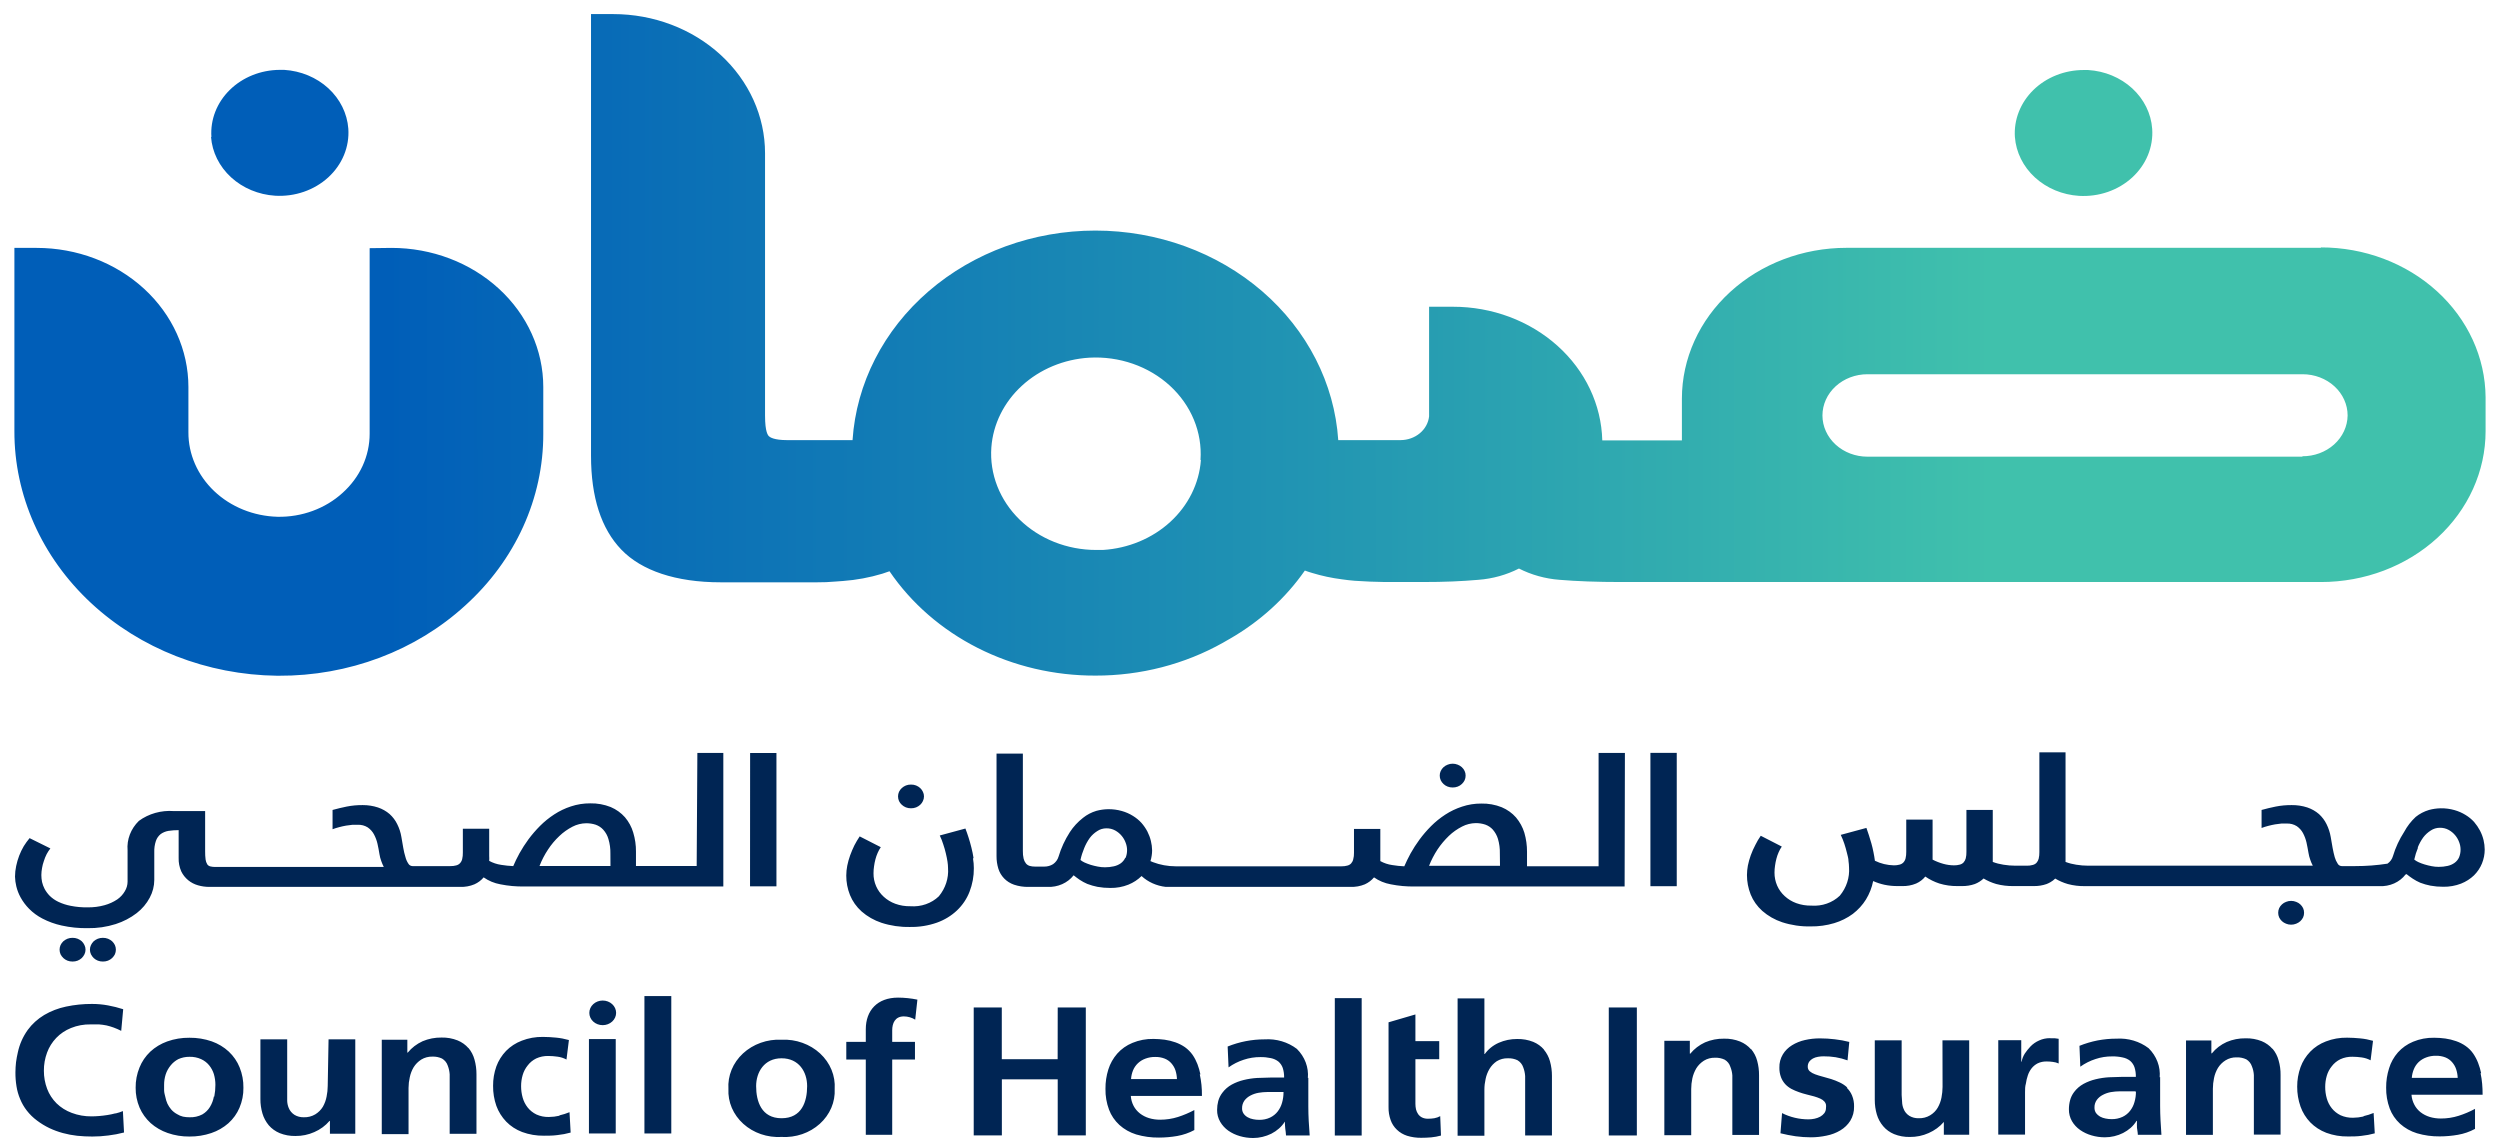
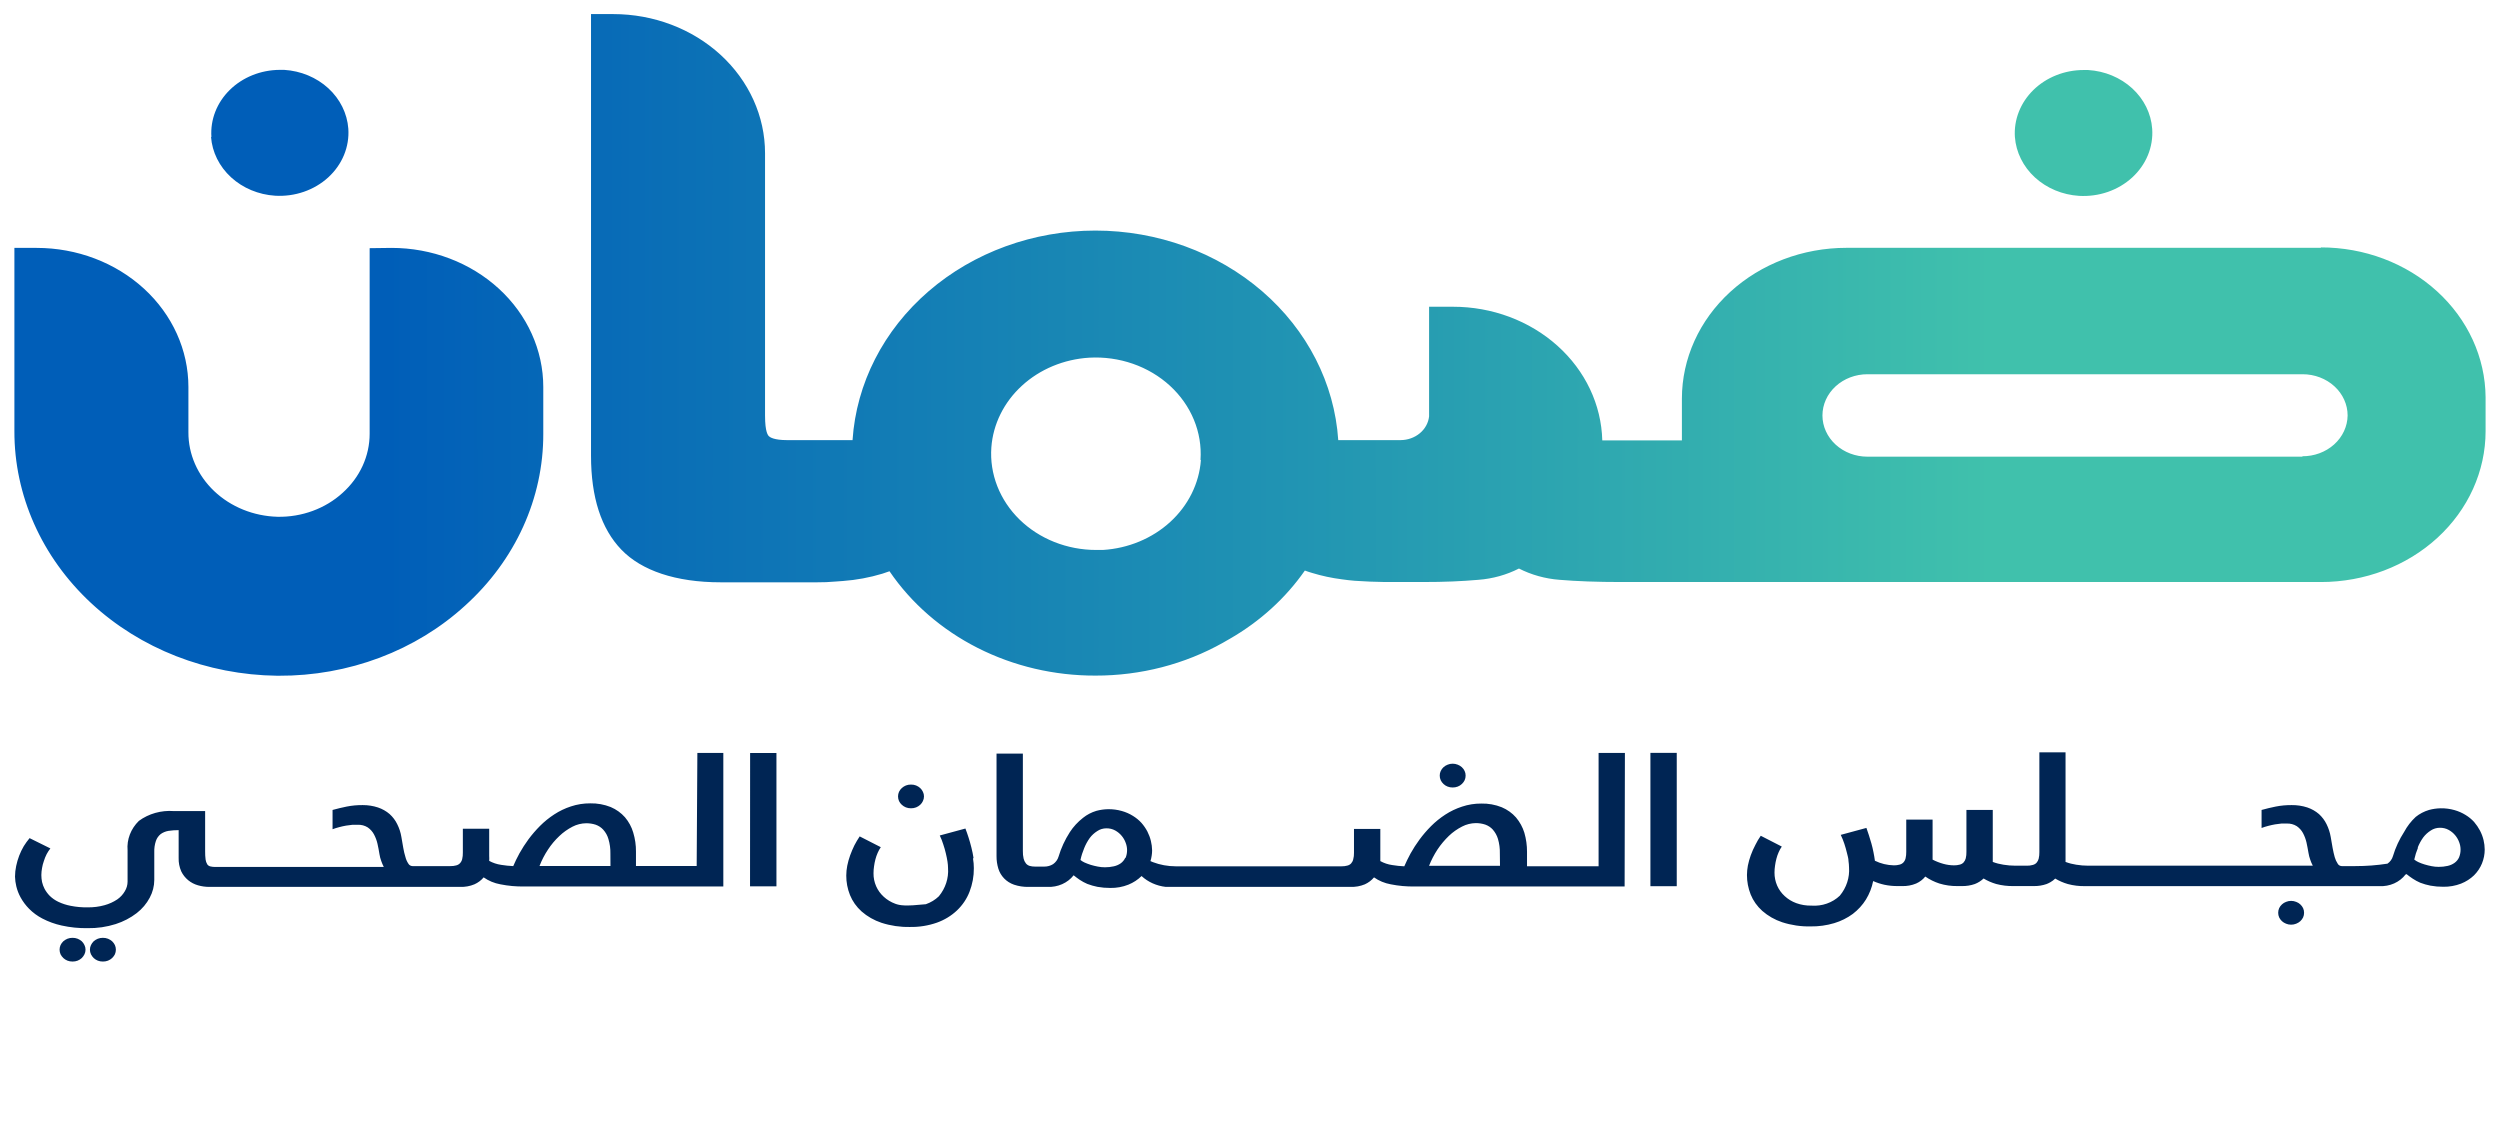
<svg xmlns="http://www.w3.org/2000/svg" width="170" height="78" viewBox="0 0 170 78" fill="none">
-   <path d="M71.925 68.509H73.835V77.209H71.925V73.396H68.127V77.209H66.213V68.509H68.122V72.024H71.92L71.925 68.509ZM81.586 73.055C81.638 73.292 81.674 73.528 81.7 73.774C81.726 74.02 81.731 74.247 81.731 74.47V74.522H76.895C76.91 74.758 76.975 74.99 77.086 75.203C77.189 75.399 77.335 75.573 77.515 75.714C77.696 75.854 77.904 75.962 78.129 76.031C78.375 76.105 78.633 76.142 78.892 76.14C79.303 76.14 79.711 76.078 80.1 75.955C80.487 75.831 80.861 75.672 81.215 75.482V76.844C80.855 77.038 80.463 77.174 80.054 77.247C79.644 77.318 79.227 77.355 78.81 77.355C78.285 77.362 77.762 77.29 77.262 77.143C76.833 77.01 76.443 76.79 76.121 76.499C75.802 76.206 75.56 75.85 75.414 75.459C75.244 75.002 75.162 74.522 75.172 74.039C75.167 73.593 75.233 73.148 75.368 72.719C75.49 72.329 75.695 71.964 75.972 71.646C76.249 71.332 76.602 71.082 77.004 70.917C77.454 70.729 77.944 70.637 78.438 70.647C78.692 70.649 78.946 70.666 79.197 70.7C79.447 70.735 79.693 70.796 79.93 70.879C80.162 70.961 80.381 71.073 80.58 71.21C80.782 71.357 80.956 71.533 81.096 71.731C81.231 71.929 81.341 72.14 81.426 72.36C81.512 72.588 81.579 72.823 81.628 73.06L81.586 73.055ZM80.033 73.377C80.026 73.175 79.992 72.975 79.93 72.781C79.872 72.609 79.779 72.448 79.656 72.308C79.536 72.168 79.38 72.058 79.202 71.986C78.997 71.906 78.775 71.867 78.552 71.873C78.326 71.869 78.101 71.908 77.891 71.986C77.696 72.057 77.52 72.165 77.375 72.303C77.234 72.439 77.123 72.6 77.05 72.776C76.971 72.969 76.924 73.171 76.911 73.377H80.033ZM88.966 73.282C88.966 73.945 88.966 74.597 88.966 75.25C88.966 75.903 89.007 76.551 89.059 77.213H87.449C87.449 77.057 87.413 76.897 87.397 76.74C87.382 76.584 87.371 76.419 87.371 76.267C87.263 76.442 87.127 76.601 86.969 76.74C86.814 76.877 86.641 76.995 86.453 77.091C86.262 77.185 86.059 77.258 85.849 77.308C85.64 77.359 85.425 77.385 85.209 77.384C84.904 77.384 84.602 77.341 84.311 77.256C84.028 77.175 83.763 77.05 83.527 76.887C83.299 76.725 83.111 76.52 82.975 76.286C82.831 76.037 82.758 75.759 82.763 75.477C82.762 75.273 82.788 75.07 82.84 74.872C82.894 74.67 82.989 74.479 83.119 74.309C83.286 74.083 83.504 73.892 83.759 73.751C84.014 73.613 84.288 73.508 84.574 73.439C84.873 73.366 85.179 73.32 85.488 73.301C85.808 73.301 86.117 73.273 86.422 73.273H87.32C87.325 73.052 87.294 72.832 87.227 72.62C87.171 72.457 87.072 72.309 86.938 72.19C86.79 72.073 86.612 71.992 86.422 71.953C86.19 71.903 85.953 71.879 85.715 71.882C85.326 71.879 84.94 71.94 84.574 72.062C84.202 72.182 83.853 72.358 83.542 72.582L83.48 71.163C83.875 71.004 84.287 70.881 84.709 70.799C85.131 70.717 85.562 70.676 85.994 70.676C86.788 70.625 87.574 70.857 88.187 71.324C88.455 71.59 88.659 71.903 88.788 72.245C88.917 72.587 88.967 72.95 88.935 73.311L88.966 73.282ZM87.279 74.257H86.174C85.977 74.258 85.78 74.276 85.586 74.309C85.39 74.343 85.201 74.406 85.028 74.498C84.866 74.582 84.727 74.698 84.621 74.839C84.512 74.996 84.457 75.178 84.461 75.364C84.456 75.494 84.494 75.623 84.569 75.733C84.639 75.831 84.733 75.914 84.843 75.974C84.957 76.039 85.082 76.084 85.214 76.107C85.346 76.135 85.481 76.149 85.617 76.149C85.878 76.156 86.138 76.103 86.37 75.993C86.576 75.894 86.753 75.751 86.886 75.577C87.022 75.397 87.122 75.197 87.18 74.985C87.245 74.758 87.278 74.525 87.279 74.29V74.257ZM90.767 77.218H92.594V67.875H90.767V77.218ZM97.533 76.04C97.391 76.063 97.248 76.074 97.105 76.073C96.963 76.077 96.823 76.048 96.697 75.988C96.59 75.933 96.5 75.855 96.434 75.761C96.366 75.662 96.317 75.553 96.289 75.439C96.262 75.317 96.248 75.191 96.248 75.066V72.024H97.868V70.799H96.248V68.982L94.421 69.517V75.288C94.415 75.587 94.463 75.884 94.565 76.168C94.65 76.413 94.795 76.636 94.989 76.821C95.181 77.006 95.418 77.147 95.68 77.232C95.989 77.328 96.314 77.374 96.64 77.37C96.86 77.37 97.087 77.36 97.321 77.341C97.547 77.32 97.77 77.278 97.987 77.218L97.935 75.898C97.811 75.966 97.675 76.014 97.533 76.04ZM104.995 71.376C104.8 71.147 104.546 70.965 104.257 70.846C103.914 70.71 103.542 70.644 103.168 70.652C102.736 70.649 102.309 70.736 101.919 70.908C101.531 71.079 101.202 71.344 100.965 71.674H100.939V67.889H99.117V77.232H100.939V74.091C100.939 73.85 100.967 73.609 101.021 73.372C101.069 73.132 101.158 72.901 101.285 72.686C101.405 72.482 101.572 72.305 101.775 72.166C102 72.026 102.267 71.955 102.539 71.963C102.764 71.955 102.988 72.001 103.189 72.095C103.374 72.206 103.511 72.374 103.576 72.568C103.652 72.763 103.697 72.967 103.71 73.174C103.71 73.368 103.71 73.576 103.71 73.789V77.213H105.532V73.164C105.534 72.828 105.489 72.492 105.398 72.166C105.319 71.878 105.177 71.607 104.98 71.371L104.995 71.376ZM109.397 77.213H111.306V68.509H109.397V77.213ZM119.063 71.348C118.866 71.121 118.613 70.941 118.325 70.823C117.982 70.686 117.61 70.62 117.236 70.629C116.791 70.622 116.35 70.708 115.946 70.879C115.55 71.061 115.205 71.325 114.94 71.65H114.909V70.775H113.175V77.195H115.002V74.053C115.003 73.812 115.029 73.571 115.079 73.334C115.131 73.095 115.221 72.864 115.347 72.648C115.475 72.442 115.651 72.264 115.863 72.128C116.088 71.988 116.355 71.917 116.627 71.925C116.853 71.917 117.077 71.963 117.277 72.057C117.463 72.167 117.599 72.335 117.659 72.53C117.739 72.723 117.786 72.925 117.799 73.131C117.799 73.33 117.799 73.538 117.799 73.751V77.176H119.615V73.126C119.619 72.79 119.576 72.454 119.486 72.128C119.41 71.838 119.267 71.565 119.068 71.329L119.063 71.348ZM125.622 73.959C125.473 73.817 125.298 73.698 125.106 73.609C124.918 73.519 124.723 73.441 124.523 73.377C124.322 73.316 124.131 73.259 123.94 73.211C123.765 73.167 123.592 73.113 123.424 73.051C123.291 73.004 123.168 72.935 123.062 72.847C123.018 72.807 122.983 72.759 122.96 72.706C122.937 72.653 122.926 72.597 122.928 72.54C122.923 72.418 122.957 72.298 123.026 72.194C123.092 72.106 123.179 72.031 123.279 71.977C123.386 71.921 123.503 71.882 123.625 71.863C123.749 71.841 123.875 71.83 124.002 71.83C124.278 71.828 124.555 71.848 124.827 71.892C125.103 71.939 125.372 72.01 125.632 72.105L125.751 70.851C125.428 70.769 125.098 70.709 124.766 70.671C124.434 70.631 124.099 70.61 123.764 70.61C123.416 70.607 123.07 70.646 122.732 70.723C122.419 70.793 122.122 70.913 121.855 71.078C121.599 71.236 121.387 71.446 121.236 71.693C121.07 71.971 120.988 72.284 120.998 72.601C120.993 72.821 121.03 73.041 121.107 73.249C121.171 73.421 121.269 73.582 121.396 73.722C121.515 73.849 121.656 73.958 121.814 74.044C121.979 74.131 122.151 74.205 122.33 74.266C122.498 74.327 122.671 74.379 122.846 74.422C123.016 74.465 123.186 74.508 123.362 74.555C123.505 74.596 123.645 74.647 123.78 74.706C123.892 74.754 123.991 74.826 124.069 74.914C124.118 74.973 124.152 75.041 124.167 75.113C124.177 75.185 124.177 75.258 124.167 75.331C124.171 75.458 124.133 75.583 124.059 75.69C123.982 75.79 123.883 75.874 123.77 75.936C123.65 75.999 123.522 76.046 123.388 76.073C123.254 76.101 123.117 76.116 122.98 76.116C122.35 76.117 121.73 75.97 121.179 75.69L121.071 77.062C121.41 77.147 121.755 77.215 122.103 77.266C122.444 77.312 122.789 77.336 123.135 77.337C123.494 77.337 123.853 77.299 124.203 77.223C124.54 77.158 124.86 77.036 125.147 76.864C125.423 76.699 125.653 76.477 125.818 76.215C125.997 75.919 126.087 75.584 126.076 75.246C126.084 74.987 126.037 74.73 125.937 74.489C125.857 74.295 125.736 74.119 125.581 73.968L125.622 73.959ZM132.094 73.907C132.092 74.151 132.068 74.395 132.021 74.635C131.975 74.876 131.888 75.11 131.763 75.326C131.641 75.535 131.464 75.712 131.247 75.842C131.017 75.981 130.744 76.05 130.468 76.04C130.245 76.046 130.026 75.99 129.838 75.879C129.656 75.764 129.518 75.599 129.446 75.406C129.382 75.256 129.347 75.095 129.343 74.933L129.312 74.46V74.314C129.307 74.265 129.307 74.216 129.312 74.167V70.742H127.485V74.796C127.483 75.13 127.53 75.463 127.625 75.785C127.71 76.075 127.857 76.347 128.058 76.584C128.253 76.815 128.506 76.998 128.796 77.119C129.134 77.255 129.5 77.321 129.869 77.313C130.313 77.318 130.751 77.227 131.149 77.048C131.553 76.872 131.906 76.613 132.181 76.291V77.162H133.905V70.742H132.088L132.094 73.907ZM139.386 70.595C139.135 70.595 138.887 70.648 138.663 70.751C138.434 70.851 138.231 70.993 138.065 71.168C137.926 71.317 137.8 71.475 137.688 71.641C137.579 71.812 137.506 71.999 137.471 72.194H137.445V70.733H135.882V77.152H137.703V74.787C137.703 74.631 137.703 74.456 137.703 74.262C137.703 74.068 137.703 73.878 137.76 73.684C137.786 73.494 137.831 73.305 137.894 73.122C137.95 72.952 138.035 72.793 138.147 72.648C138.256 72.509 138.397 72.393 138.56 72.308C138.749 72.218 138.961 72.174 139.174 72.18C139.314 72.18 139.454 72.19 139.592 72.209C139.73 72.223 139.865 72.26 139.989 72.317V70.638C139.897 70.621 139.804 70.608 139.711 70.6H139.432L139.386 70.595ZM146.889 73.235C146.889 73.897 146.889 74.55 146.889 75.203C146.889 75.856 146.931 76.504 146.977 77.166H145.372C145.372 77.01 145.331 76.849 145.315 76.693C145.3 76.537 145.315 76.371 145.315 76.22H145.284C145.177 76.394 145.044 76.554 144.887 76.693C144.732 76.83 144.558 76.947 144.371 77.043C144.182 77.138 143.981 77.211 143.772 77.261C143.562 77.312 143.345 77.337 143.127 77.337C142.824 77.337 142.523 77.294 142.234 77.209C141.951 77.129 141.686 77.004 141.45 76.84C141.219 76.679 141.029 76.474 140.893 76.239C140.751 75.99 140.68 75.711 140.686 75.43C140.685 75.226 140.711 75.023 140.764 74.825C140.816 74.623 140.908 74.432 141.037 74.262C141.205 74.035 141.426 73.844 141.682 73.703C141.937 73.565 142.211 73.46 142.498 73.391C142.796 73.318 143.102 73.272 143.411 73.254C143.726 73.254 144.035 73.226 144.345 73.226H145.238C145.243 73.005 145.212 72.785 145.145 72.573C145.089 72.409 144.99 72.261 144.856 72.142C144.709 72.024 144.531 71.943 144.34 71.906C144.11 71.855 143.874 71.831 143.638 71.835C143.247 71.831 142.859 71.892 142.492 72.015C142.12 72.136 141.772 72.312 141.46 72.535L141.403 71.116C141.797 70.957 142.207 70.835 142.627 70.751C143.051 70.67 143.483 70.628 143.917 70.629C144.71 70.579 145.493 70.811 146.105 71.277C146.374 71.542 146.579 71.856 146.709 72.198C146.839 72.54 146.89 72.903 146.858 73.263L146.889 73.235ZM145.197 74.21H144.139C143.94 74.211 143.741 74.229 143.545 74.262C143.351 74.296 143.164 74.36 142.993 74.451C142.83 74.533 142.69 74.65 142.585 74.791C142.474 74.947 142.418 75.13 142.425 75.317C142.421 75.446 142.457 75.574 142.528 75.686C142.6 75.783 142.693 75.865 142.802 75.927C142.917 75.99 143.042 76.035 143.174 76.059C143.307 76.087 143.444 76.101 143.581 76.102C143.843 76.108 144.101 76.054 144.335 75.946C144.541 75.847 144.718 75.704 144.851 75.529C144.989 75.351 145.088 75.15 145.145 74.938C145.212 74.711 145.245 74.478 145.243 74.243L145.197 74.21ZM154.527 71.324C154.332 71.098 154.081 70.918 153.794 70.799C153.451 70.663 153.079 70.596 152.705 70.605C152.26 70.598 151.819 70.684 151.415 70.856C151.017 71.035 150.672 71.299 150.409 71.627H150.373V70.751H148.649V77.171H150.476V74.03C150.477 73.788 150.503 73.548 150.553 73.311C150.601 73.071 150.69 72.839 150.816 72.625C150.943 72.418 151.119 72.239 151.333 72.105C151.557 71.964 151.825 71.892 152.096 71.901C152.322 71.894 152.546 71.939 152.747 72.034C152.929 72.146 153.064 72.313 153.128 72.507C153.207 72.699 153.252 72.902 153.263 73.107C153.263 73.306 153.263 73.514 153.263 73.727V77.152H155.079V73.103C155.084 72.766 155.039 72.43 154.945 72.105C154.868 71.814 154.726 71.542 154.527 71.305V71.324ZM160.72 75.922C160.487 75.976 160.248 76.005 160.008 76.007C159.713 76.014 159.421 75.956 159.156 75.837C158.922 75.722 158.719 75.56 158.563 75.364C158.404 75.163 158.289 74.937 158.222 74.697C158.149 74.44 158.113 74.177 158.114 73.912C158.113 73.654 158.149 73.398 158.222 73.15C158.29 72.916 158.405 72.696 158.563 72.502C158.713 72.305 158.91 72.143 159.141 72.029C159.396 71.91 159.68 71.852 159.966 71.859C160.179 71.86 160.391 71.876 160.601 71.906C160.812 71.936 161.015 72.002 161.2 72.1L161.365 70.775C161.081 70.694 160.789 70.638 160.493 70.61C160.196 70.58 159.898 70.564 159.6 70.562C159.106 70.554 158.615 70.641 158.16 70.818C157.753 70.972 157.389 71.21 157.097 71.513C156.801 71.82 156.576 72.179 156.436 72.568C156.283 72.995 156.206 73.443 156.209 73.893C156.205 74.353 156.282 74.812 156.436 75.25C156.576 75.646 156.803 76.012 157.102 76.324C157.402 76.629 157.772 76.87 158.186 77.029C158.656 77.203 159.16 77.288 159.667 77.28C159.961 77.28 160.271 77.28 160.586 77.237C160.89 77.206 161.191 77.149 161.484 77.067L161.406 75.681C161.185 75.772 160.955 75.845 160.72 75.898V75.922ZM168.678 72.975C168.729 73.212 168.765 73.453 168.786 73.694C168.807 73.934 168.817 74.165 168.817 74.389V74.441H163.981C163.997 74.678 164.064 74.909 164.177 75.123C164.278 75.318 164.422 75.492 164.601 75.633C164.782 75.773 164.991 75.88 165.215 75.95C165.461 76.024 165.719 76.06 165.979 76.059C166.39 76.06 166.798 75.998 167.186 75.875C167.574 75.752 167.948 75.594 168.301 75.402V76.764C167.942 76.959 167.549 77.095 167.14 77.166C166.731 77.238 166.317 77.274 165.901 77.275C165.376 77.281 164.853 77.21 164.353 77.062C163.923 76.93 163.531 76.71 163.207 76.419C162.888 76.126 162.646 75.77 162.5 75.378C162.332 74.921 162.25 74.441 162.258 73.959C162.254 73.512 162.322 73.068 162.459 72.639C162.577 72.248 162.781 71.882 163.058 71.565C163.336 71.253 163.689 71.003 164.09 70.837C164.54 70.649 165.03 70.557 165.524 70.567C165.778 70.568 166.032 70.585 166.283 70.619C166.534 70.654 166.779 70.715 167.016 70.799C167.249 70.879 167.469 70.99 167.666 71.13C167.871 71.274 168.045 71.45 168.182 71.65C168.317 71.849 168.428 72.059 168.512 72.279C168.6 72.508 168.669 72.742 168.719 72.98L168.678 72.975ZM167.124 73.297C167.116 73.094 167.08 72.894 167.016 72.701C166.958 72.528 166.865 72.368 166.742 72.228C166.623 72.089 166.469 71.979 166.293 71.906C166.088 71.825 165.866 71.787 165.643 71.792C165.417 71.788 165.192 71.827 164.982 71.906C164.788 71.977 164.612 72.085 164.466 72.223C164.327 72.359 164.218 72.52 164.146 72.696C164.065 72.888 164.016 73.091 164.002 73.297H167.124ZM7.841 75.709C7.663 75.757 7.482 75.795 7.299 75.823C7.113 75.851 6.927 75.875 6.747 75.889C6.566 75.903 6.39 75.913 6.23 75.913C5.767 75.919 5.307 75.838 4.878 75.676C4.487 75.531 4.135 75.31 3.846 75.028C3.561 74.744 3.344 74.409 3.206 74.044C3.057 73.647 2.982 73.229 2.984 72.809C2.981 72.39 3.054 71.972 3.201 71.575C3.335 71.207 3.548 70.868 3.826 70.576C4.102 70.288 4.444 70.059 4.827 69.905C5.247 69.734 5.704 69.65 6.163 69.659C6.37 69.659 6.556 69.659 6.731 69.659C6.905 69.672 7.077 69.696 7.247 69.73C7.41 69.768 7.57 69.816 7.727 69.872C7.904 69.937 8.076 70.013 8.243 70.099L8.377 68.627C8.041 68.518 7.696 68.431 7.345 68.367C6.987 68.301 6.622 68.267 6.256 68.268C5.662 68.265 5.07 68.326 4.491 68.448C3.963 68.558 3.461 68.752 3.005 69.02C2.561 69.287 2.18 69.633 1.885 70.037C1.556 70.499 1.329 71.014 1.214 71.556C1.163 71.773 1.121 71.996 1.09 72.228C1.064 72.457 1.05 72.687 1.049 72.918C1.046 73.235 1.07 73.551 1.121 73.864C1.167 74.162 1.25 74.454 1.369 74.735C1.482 75.014 1.635 75.278 1.823 75.52C2.019 75.773 2.252 76.001 2.515 76.196C2.777 76.395 3.06 76.567 3.361 76.712C3.654 76.85 3.959 76.962 4.275 77.048C4.592 77.134 4.916 77.196 5.245 77.232C5.587 77.267 5.932 77.285 6.277 77.284C6.641 77.285 7.005 77.261 7.366 77.213C7.727 77.17 8.084 77.102 8.434 77.01L8.357 75.553C8.204 75.618 8.045 75.67 7.882 75.709H7.841ZM15.556 71.508C15.882 71.815 16.133 72.181 16.294 72.582C16.473 73.026 16.56 73.496 16.552 73.968C16.56 74.434 16.468 74.897 16.283 75.331C16.116 75.726 15.86 76.084 15.53 76.381C15.197 76.674 14.802 76.902 14.369 77.048C13.893 77.209 13.389 77.289 12.883 77.284C12.377 77.29 11.874 77.208 11.401 77.043C10.97 76.893 10.577 76.665 10.245 76.371C9.919 76.072 9.662 75.715 9.492 75.321C9.31 74.89 9.219 74.431 9.224 73.968C9.218 73.497 9.307 73.029 9.487 72.587C9.648 72.186 9.897 71.821 10.22 71.513C10.546 71.21 10.938 70.974 11.37 70.818C11.852 70.646 12.366 70.561 12.883 70.567C13.4 70.562 13.915 70.645 14.4 70.813C14.835 70.967 15.229 71.204 15.556 71.508ZM14.57 74.574C14.622 74.308 14.648 74.039 14.647 73.77C14.648 73.524 14.613 73.279 14.544 73.041C14.477 72.823 14.367 72.618 14.219 72.436C14.075 72.26 13.887 72.117 13.672 72.019C13.428 71.91 13.159 71.856 12.888 71.863C12.621 71.859 12.357 71.915 12.119 72.024C11.916 72.132 11.741 72.277 11.603 72.45C11.453 72.633 11.339 72.84 11.267 73.06C11.194 73.291 11.158 73.53 11.159 73.77C11.159 73.831 11.159 73.893 11.159 73.954C11.159 74.016 11.159 74.077 11.159 74.139C11.159 74.304 11.216 74.47 11.247 74.612C11.276 74.763 11.323 74.91 11.386 75.052C11.452 75.188 11.535 75.316 11.634 75.435C11.746 75.566 11.884 75.677 12.041 75.761C12.164 75.839 12.3 75.897 12.444 75.931C12.588 75.961 12.735 75.975 12.883 75.974C13.189 75.987 13.493 75.92 13.76 75.78C13.975 75.653 14.152 75.479 14.276 75.274C14.411 75.052 14.502 74.811 14.544 74.56L14.57 74.574ZM22.285 73.841C22.284 74.085 22.258 74.329 22.208 74.569C22.163 74.81 22.078 75.043 21.955 75.26C21.83 75.467 21.653 75.643 21.439 75.775C21.206 75.915 20.932 75.984 20.654 75.974C20.433 75.979 20.216 75.923 20.03 75.813C19.847 75.697 19.709 75.532 19.633 75.34C19.57 75.189 19.536 75.029 19.529 74.867C19.529 74.711 19.529 74.56 19.529 74.394C19.529 74.347 19.529 74.295 19.529 74.247C19.527 74.199 19.527 74.15 19.529 74.101V70.676H17.708V74.73C17.705 75.064 17.752 75.396 17.847 75.719C17.933 76.008 18.078 76.279 18.275 76.518C18.474 76.748 18.728 76.931 19.019 77.053C19.355 77.188 19.72 77.254 20.087 77.247C20.532 77.252 20.972 77.161 21.372 76.982C21.776 76.808 22.13 76.548 22.404 76.225H22.435V77.095H24.159V70.676H22.342L22.285 73.841ZM31.853 71.272C31.657 71.045 31.404 70.864 31.115 70.747C30.772 70.611 30.4 70.544 30.026 70.553C29.581 70.547 29.14 70.633 28.736 70.804C28.34 70.986 27.995 71.249 27.73 71.575H27.699V70.7H25.96V77.119H27.781V73.978C27.782 73.736 27.81 73.495 27.864 73.259C27.912 73.019 28 72.787 28.127 72.573C28.255 72.366 28.431 72.189 28.643 72.052C28.868 71.913 29.135 71.842 29.407 71.849C29.633 71.841 29.856 71.887 30.057 71.981C30.243 72.093 30.38 72.26 30.444 72.454C30.52 72.648 30.565 72.85 30.578 73.055C30.578 73.254 30.578 73.462 30.578 73.675V77.1H32.4V73.051C32.402 72.714 32.357 72.379 32.266 72.052C32.189 71.762 32.047 71.49 31.848 71.253L31.853 71.272ZM38.041 75.87C37.806 75.924 37.565 75.953 37.323 75.955C37.03 75.962 36.74 75.904 36.477 75.785C36.242 75.671 36.039 75.509 35.883 75.312C35.725 75.111 35.61 74.885 35.543 74.645C35.47 74.388 35.434 74.124 35.435 73.859C35.434 73.602 35.47 73.346 35.543 73.098C35.611 72.864 35.726 72.644 35.883 72.45C36.031 72.253 36.228 72.091 36.456 71.977C36.714 71.858 36.999 71.8 37.287 71.806C37.498 71.808 37.709 71.824 37.917 71.854C38.13 71.883 38.334 71.949 38.521 72.048L38.686 70.723C38.402 70.642 38.11 70.586 37.814 70.558C37.517 70.528 37.219 70.512 36.921 70.51C36.427 70.502 35.936 70.589 35.481 70.766C35.073 70.921 34.708 71.159 34.413 71.461C34.119 71.769 33.894 72.128 33.752 72.516C33.6 72.944 33.525 73.391 33.53 73.841C33.525 74.301 33.599 74.76 33.752 75.198C33.895 75.594 34.124 75.959 34.423 76.272C34.721 76.579 35.092 76.82 35.507 76.977C35.977 77.15 36.481 77.236 36.988 77.228C37.282 77.228 37.587 77.228 37.907 77.185C38.211 77.154 38.512 77.097 38.804 77.015L38.727 75.629C38.506 75.72 38.276 75.793 38.041 75.846V75.87ZM40.048 77.076H41.87V70.657H40.048V77.076ZM43.821 77.076H45.648V67.733H43.821V77.076ZM40.982 68.036C40.741 68.037 40.51 68.126 40.34 68.283C40.169 68.44 40.074 68.652 40.074 68.874C40.073 68.983 40.096 69.092 40.142 69.194C40.187 69.295 40.254 69.387 40.338 69.465C40.423 69.543 40.523 69.605 40.633 69.647C40.744 69.689 40.863 69.711 40.982 69.711C41.224 69.711 41.457 69.623 41.628 69.466C41.8 69.308 41.896 69.096 41.896 68.874C41.896 68.651 41.8 68.438 41.628 68.281C41.457 68.124 41.224 68.036 40.982 68.036ZM53.146 70.7C53.63 70.678 54.114 70.75 54.565 70.912C55.017 71.073 55.426 71.32 55.767 71.635C56.108 71.951 56.372 72.33 56.543 72.745C56.714 73.161 56.787 73.605 56.758 74.049C56.781 74.487 56.703 74.925 56.529 75.333C56.354 75.742 56.088 76.112 55.747 76.42C55.406 76.728 54.999 76.967 54.55 77.121C54.102 77.274 53.624 77.34 53.146 77.313C52.668 77.34 52.19 77.274 51.742 77.121C51.293 76.967 50.886 76.728 50.545 76.42C50.204 76.112 49.938 75.742 49.763 75.333C49.589 74.925 49.511 74.487 49.533 74.049C49.504 73.605 49.577 73.161 49.747 72.745C49.918 72.328 50.182 71.95 50.523 71.634C50.864 71.318 51.274 71.071 51.726 70.91C52.178 70.749 52.662 70.677 53.146 70.7ZM53.146 76.04C54.524 76.04 54.885 74.91 54.885 73.855C54.885 72.885 54.323 71.963 53.146 71.963C51.969 71.963 51.417 72.909 51.417 73.855C51.417 74.895 51.778 76.04 53.146 76.04ZM58.874 69.962V70.846H57.548V72.048H58.874V77.166H60.67V72.048H62.218V70.846H60.67V70.061C60.67 69.588 60.856 69.115 61.46 69.115C61.736 69.117 62.006 69.194 62.234 69.337L62.383 67.975C61.952 67.886 61.51 67.84 61.068 67.838C59.648 67.838 58.874 68.722 58.874 69.985" fill="#002554" />
-   <path d="M4.587 65.324C4.484 65.282 4.389 65.222 4.309 65.149C4.23 65.074 4.166 64.987 4.118 64.893C4.074 64.793 4.051 64.685 4.051 64.576C4.051 64.469 4.074 64.363 4.118 64.264C4.164 64.168 4.229 64.08 4.309 64.004C4.391 63.934 4.485 63.876 4.587 63.834C4.697 63.792 4.815 63.771 4.933 63.772C5.052 63.771 5.17 63.792 5.279 63.834C5.381 63.876 5.476 63.934 5.558 64.004C5.636 64.08 5.699 64.168 5.743 64.264C5.792 64.362 5.816 64.469 5.816 64.576C5.816 64.686 5.792 64.793 5.743 64.893C5.697 64.987 5.634 65.073 5.558 65.149C5.477 65.222 5.383 65.282 5.279 65.324C5.17 65.366 5.052 65.387 4.933 65.385C4.815 65.387 4.697 65.366 4.587 65.324ZM6.652 65.324C6.761 65.366 6.879 65.387 6.997 65.385C7.116 65.387 7.234 65.366 7.343 65.324C7.447 65.282 7.542 65.222 7.622 65.149C7.7 65.074 7.765 64.987 7.813 64.893C7.857 64.793 7.88 64.685 7.88 64.576C7.88 64.469 7.857 64.363 7.813 64.264C7.766 64.168 7.702 64.08 7.622 64.004C7.54 63.934 7.446 63.876 7.343 63.834C7.234 63.792 7.116 63.771 6.997 63.772C6.879 63.771 6.761 63.792 6.652 63.834C6.549 63.876 6.455 63.934 6.373 64.004C6.295 64.08 6.232 64.168 6.187 64.264C6.139 64.362 6.114 64.469 6.115 64.576C6.115 64.686 6.139 64.793 6.187 64.893C6.234 64.987 6.296 65.073 6.373 65.149C6.453 65.222 6.548 65.282 6.652 65.324ZM47.421 51.198H49.186V60.281H35.639C35.098 60.289 34.558 60.24 34.029 60.134C33.614 60.06 33.224 59.898 32.889 59.661C32.722 59.862 32.506 60.024 32.259 60.134C31.955 60.261 31.622 60.321 31.289 60.309H14.228C13.969 60.309 13.711 60.272 13.464 60.201C13.217 60.131 12.99 60.013 12.798 59.855C12.595 59.687 12.433 59.48 12.323 59.25C12.198 58.961 12.138 58.652 12.148 58.341V56.449C11.913 56.448 11.678 56.465 11.446 56.501C11.258 56.534 11.081 56.607 10.93 56.714C10.774 56.841 10.66 57.005 10.6 57.187C10.519 57.432 10.482 57.688 10.491 57.944V59.836C10.49 60.255 10.384 60.667 10.182 61.043C9.97 61.446 9.667 61.804 9.294 62.093C8.872 62.418 8.39 62.669 7.87 62.836C7.256 63.031 6.61 63.126 5.96 63.115C5.364 63.124 4.769 63.064 4.19 62.935C3.733 62.835 3.293 62.675 2.884 62.462C2.544 62.286 2.238 62.061 1.976 61.795C1.749 61.564 1.556 61.306 1.403 61.028C1.271 60.789 1.172 60.534 1.109 60.272C1.056 60.056 1.027 59.835 1.021 59.614C1.022 59.371 1.048 59.129 1.099 58.89C1.149 58.651 1.218 58.415 1.305 58.185C1.391 57.964 1.494 57.749 1.615 57.542C1.734 57.351 1.866 57.168 2.012 56.993L3.426 57.693C3.33 57.816 3.245 57.945 3.173 58.081C3.095 58.234 3.031 58.392 2.982 58.554C2.927 58.709 2.885 58.867 2.859 59.027C2.829 59.184 2.814 59.342 2.812 59.501C2.812 59.659 2.828 59.817 2.859 59.974C2.896 60.137 2.955 60.296 3.034 60.447C3.127 60.618 3.245 60.778 3.385 60.92C3.552 61.083 3.747 61.219 3.963 61.322C4.228 61.448 4.511 61.54 4.804 61.596C5.184 61.672 5.572 61.706 5.96 61.7C6.35 61.706 6.738 61.656 7.111 61.553C7.42 61.468 7.712 61.335 7.973 61.161C8.188 61.012 8.364 60.821 8.489 60.603C8.61 60.405 8.674 60.182 8.675 59.955V57.821C8.645 57.457 8.697 57.091 8.83 56.746C8.962 56.402 9.171 56.087 9.444 55.82C10.113 55.328 10.962 55.089 11.818 55.153H13.949V57.892C13.946 58.078 13.957 58.265 13.98 58.45C13.995 58.563 14.033 58.672 14.093 58.772C14.138 58.841 14.21 58.892 14.295 58.914C14.397 58.94 14.503 58.953 14.61 58.952H26.097C26.031 58.823 25.974 58.69 25.927 58.554C25.869 58.401 25.828 58.242 25.803 58.081C25.767 57.845 25.72 57.608 25.669 57.376C25.619 57.155 25.539 56.941 25.431 56.738C25.332 56.552 25.187 56.39 25.008 56.265C24.807 56.137 24.566 56.074 24.322 56.085C24.224 56.085 24.11 56.085 23.971 56.085L23.532 56.142C23.377 56.17 23.223 56.203 23.063 56.246C22.91 56.286 22.761 56.333 22.614 56.388V55.077C22.934 54.987 23.259 54.912 23.579 54.846C23.936 54.776 24.302 54.742 24.668 54.746C25.019 54.745 25.369 54.799 25.7 54.907C25.995 55.006 26.265 55.159 26.494 55.356C26.712 55.554 26.887 55.786 27.011 56.042C27.15 56.319 27.246 56.612 27.294 56.913C27.336 57.173 27.382 57.424 27.423 57.66C27.459 57.873 27.509 58.083 27.573 58.289C27.612 58.445 27.678 58.593 27.769 58.729C27.795 58.777 27.835 58.818 27.884 58.847C27.933 58.876 27.989 58.893 28.048 58.895H30.628C30.761 58.898 30.893 58.883 31.02 58.848C31.12 58.824 31.21 58.773 31.278 58.701C31.352 58.621 31.404 58.525 31.428 58.422C31.462 58.276 31.478 58.127 31.474 57.977V56.355H33.265V58.2C33.273 58.313 33.273 58.427 33.265 58.54C33.514 58.676 33.789 58.768 34.075 58.81C34.348 58.855 34.624 58.883 34.901 58.895C35.01 58.63 35.154 58.341 35.324 58.025C35.507 57.699 35.71 57.383 35.933 57.078C36.172 56.755 36.436 56.449 36.723 56.161C37.013 55.87 37.337 55.608 37.688 55.38C38.037 55.151 38.419 54.968 38.823 54.836C39.243 54.696 39.687 54.626 40.134 54.628C40.613 54.618 41.088 54.704 41.528 54.879C41.905 55.039 42.236 55.277 42.498 55.574C42.759 55.883 42.95 56.237 43.06 56.615C43.187 57.037 43.25 57.473 43.246 57.911V58.89H47.374L47.421 51.198ZM41.507 58.039C41.514 57.706 41.469 57.375 41.373 57.055C41.308 56.822 41.188 56.606 41.022 56.421C40.885 56.268 40.707 56.151 40.506 56.08C40.3 56.013 40.084 55.98 39.866 55.981C39.538 55.985 39.217 56.065 38.932 56.213C38.602 56.383 38.301 56.597 38.039 56.847C37.743 57.126 37.483 57.435 37.265 57.769C37.031 58.122 36.837 58.496 36.687 58.886H41.512L41.507 58.039ZM51.002 60.272H52.798V51.203H51.008L51.002 60.272ZM61.324 54.727C61.404 54.801 61.499 54.86 61.602 54.902C61.712 54.944 61.83 54.965 61.948 54.964C62.067 54.965 62.184 54.944 62.294 54.902C62.398 54.86 62.492 54.801 62.573 54.727C62.652 54.654 62.715 54.567 62.758 54.472C62.806 54.372 62.831 54.264 62.831 54.155C62.831 54.047 62.807 53.941 62.758 53.843C62.715 53.747 62.652 53.661 62.573 53.587C62.492 53.514 62.398 53.454 62.294 53.412C62.184 53.37 62.067 53.349 61.948 53.351C61.83 53.349 61.712 53.37 61.602 53.412C61.499 53.454 61.404 53.514 61.324 53.587C61.243 53.66 61.178 53.747 61.133 53.843C61.089 53.942 61.066 54.048 61.066 54.155C61.066 54.264 61.089 54.371 61.133 54.472C61.178 54.567 61.243 54.654 61.324 54.727ZM66.201 58.351C66.164 58.114 66.118 57.878 66.056 57.637C65.994 57.395 65.932 57.163 65.86 56.946C65.788 56.728 65.721 56.52 65.648 56.34L63.904 56.813C63.999 57.008 64.078 57.209 64.141 57.414C64.214 57.622 64.27 57.831 64.317 58.029C64.363 58.228 64.405 58.417 64.43 58.592C64.453 58.738 64.465 58.885 64.467 59.032C64.516 59.719 64.294 60.399 63.842 60.948C63.595 61.186 63.293 61.37 62.958 61.487C62.623 61.604 62.264 61.651 61.907 61.624C61.554 61.632 61.203 61.574 60.875 61.454C60.583 61.346 60.318 61.185 60.096 60.981C59.872 60.778 59.697 60.535 59.579 60.267C59.456 59.986 59.394 59.685 59.399 59.382C59.398 59.224 59.411 59.066 59.435 58.909C59.456 58.75 59.487 58.592 59.528 58.436C59.567 58.284 59.619 58.136 59.683 57.991C59.741 57.858 59.811 57.73 59.894 57.608L58.459 56.875C58.327 57.072 58.206 57.276 58.098 57.485C57.989 57.708 57.893 57.935 57.809 58.166C57.727 58.395 57.661 58.629 57.613 58.867C57.569 59.088 57.547 59.313 57.546 59.538C57.544 59.99 57.629 60.439 57.799 60.863C57.969 61.284 58.238 61.665 58.589 61.979C58.976 62.319 59.437 62.581 59.941 62.75C60.56 62.951 61.214 63.047 61.871 63.034C62.498 63.046 63.122 62.946 63.708 62.741C64.224 62.557 64.69 62.273 65.076 61.908C65.455 61.546 65.745 61.114 65.927 60.641C66.127 60.126 66.227 59.583 66.221 59.037C66.221 58.815 66.203 58.594 66.164 58.375L66.201 58.351ZM98.16 53.313C98.239 53.388 98.334 53.448 98.439 53.488C98.547 53.53 98.663 53.551 98.78 53.549C98.898 53.551 99.016 53.531 99.126 53.488C99.231 53.448 99.326 53.388 99.404 53.313C99.484 53.239 99.549 53.153 99.595 53.057C99.641 52.957 99.664 52.849 99.662 52.74C99.664 52.633 99.641 52.527 99.595 52.428C99.55 52.331 99.486 52.243 99.404 52.168C99.324 52.095 99.23 52.038 99.126 51.998C99.017 51.954 98.899 51.931 98.78 51.931C98.662 51.931 98.546 51.954 98.439 51.998C98.335 52.038 98.24 52.095 98.16 52.168C98.079 52.243 98.014 52.331 97.97 52.428C97.923 52.527 97.9 52.633 97.902 52.74C97.901 52.849 97.924 52.957 97.97 53.057C98.016 53.153 98.08 53.239 98.16 53.313ZM110.474 60.281H96.184C95.643 60.289 95.103 60.24 94.574 60.134C94.159 60.06 93.768 59.898 93.433 59.661C93.267 59.861 93.054 60.023 92.809 60.134C92.503 60.261 92.169 60.321 91.834 60.309H79.272C78.649 60.239 78.069 59.98 77.626 59.571C77.374 59.821 77.068 60.02 76.728 60.158C76.341 60.312 75.922 60.388 75.5 60.38C75.207 60.382 74.915 60.357 74.628 60.305C74.391 60.258 74.16 60.192 73.936 60.106C73.755 60.028 73.582 59.935 73.42 59.827C73.266 59.723 73.131 59.619 73.007 59.519C72.807 59.777 72.538 59.985 72.227 60.123C71.916 60.261 71.572 60.325 71.227 60.309H69.942C69.604 60.316 69.268 60.265 68.951 60.158C68.693 60.068 68.463 59.922 68.28 59.732C68.097 59.541 67.963 59.315 67.888 59.07C67.803 58.791 67.761 58.503 67.764 58.214V51.245H69.555V57.868C69.55 58.043 69.568 58.218 69.606 58.389C69.633 58.505 69.686 58.614 69.761 58.71C69.824 58.79 69.913 58.849 70.014 58.881C70.132 58.913 70.253 58.929 70.376 58.928H71.016C71.227 58.93 71.434 58.872 71.609 58.763C71.791 58.635 71.922 58.455 71.981 58.252C72.156 57.668 72.414 57.108 72.749 56.586C72.988 56.218 73.292 55.889 73.647 55.612C73.91 55.4 74.218 55.239 74.55 55.139C74.812 55.068 75.083 55.029 75.356 55.025C75.67 55.021 75.984 55.062 76.284 55.148C76.553 55.223 76.807 55.334 77.038 55.479C77.254 55.611 77.449 55.77 77.616 55.953C77.776 56.135 77.912 56.333 78.023 56.544C78.128 56.75 78.208 56.965 78.261 57.187C78.313 57.398 78.341 57.614 78.344 57.831C78.343 57.953 78.333 58.074 78.313 58.195C78.296 58.316 78.268 58.437 78.23 58.554L78.395 58.625C78.886 58.812 79.412 58.908 79.943 58.909H91.225C91.356 58.912 91.486 58.896 91.612 58.862C91.714 58.839 91.805 58.788 91.875 58.715C91.947 58.634 91.997 58.538 92.019 58.436C92.058 58.291 92.075 58.141 92.071 57.991V56.369H93.862V58.214C93.862 58.327 93.862 58.441 93.862 58.554C94.11 58.692 94.385 58.784 94.672 58.824C94.943 58.869 95.217 58.898 95.492 58.909C95.606 58.644 95.745 58.356 95.916 58.039C96.098 57.713 96.302 57.397 96.525 57.093C96.763 56.77 97.027 56.463 97.314 56.175C97.605 55.884 97.928 55.622 98.279 55.394C98.63 55.165 99.014 54.982 99.42 54.85C99.838 54.71 100.28 54.64 100.725 54.642C101.204 54.631 101.68 54.717 102.119 54.893C102.497 55.052 102.829 55.29 103.089 55.588C103.35 55.898 103.542 56.252 103.657 56.629C103.779 57.052 103.84 57.488 103.837 57.925V58.904H108.704V51.198H110.494L110.474 60.281ZM76.537 58.341C76.61 58.165 76.645 57.977 76.641 57.788C76.638 57.627 76.606 57.467 76.548 57.315C76.488 57.144 76.397 56.984 76.279 56.842C76.158 56.694 76.008 56.569 75.835 56.473C75.652 56.372 75.441 56.321 75.227 56.326C75.007 56.327 74.794 56.392 74.618 56.511C74.415 56.638 74.24 56.798 74.102 56.984C73.948 57.2 73.822 57.432 73.725 57.674C73.615 57.935 73.53 58.204 73.472 58.479C73.554 58.546 73.646 58.604 73.745 58.649C73.883 58.71 74.024 58.764 74.169 58.81C74.328 58.858 74.49 58.897 74.654 58.928C74.811 58.96 74.972 58.975 75.134 58.975C75.339 58.977 75.543 58.954 75.743 58.909C75.915 58.871 76.077 58.8 76.217 58.701C76.349 58.602 76.451 58.476 76.517 58.332L76.537 58.341ZM101.99 58.029C101.999 57.697 101.955 57.366 101.861 57.045C101.792 56.814 101.672 56.599 101.51 56.411C101.373 56.259 101.195 56.142 100.994 56.071C100.788 56.004 100.572 55.97 100.354 55.971C100.028 55.976 99.708 56.056 99.425 56.203C99.093 56.372 98.79 56.586 98.527 56.837C98.234 57.119 97.975 57.428 97.753 57.76C97.521 58.114 97.327 58.487 97.175 58.876H102L101.99 58.029ZM112.228 60.262H114.019V51.194H112.228V60.262ZM156.61 62.386C156.656 62.286 156.679 62.178 156.677 62.069C156.679 61.96 156.656 61.852 156.61 61.752C156.564 61.657 156.499 61.57 156.419 61.497C156.34 61.423 156.245 61.365 156.14 61.327C156.032 61.282 155.914 61.26 155.795 61.26C155.677 61.26 155.561 61.282 155.454 61.327C155.349 61.365 155.254 61.423 155.175 61.497C155.095 61.57 155.03 61.657 154.984 61.752C154.939 61.852 154.916 61.96 154.917 62.069C154.916 62.178 154.939 62.286 154.984 62.386C155.03 62.481 155.095 62.568 155.175 62.642C155.255 62.714 155.35 62.772 155.454 62.812C155.561 62.856 155.677 62.879 155.795 62.878C155.914 62.879 156.032 62.856 156.14 62.812C156.244 62.772 156.339 62.714 156.419 62.642C156.499 62.568 156.564 62.481 156.61 62.386ZM163.577 59.467C163.378 59.726 163.111 59.935 162.801 60.073C162.49 60.211 162.146 60.275 161.802 60.257H141.789C141.391 60.265 140.994 60.217 140.612 60.115C140.309 60.028 140.021 59.902 139.755 59.742C139.66 59.837 139.551 59.92 139.43 59.988C139.346 60.036 139.258 60.079 139.167 60.115C138.889 60.212 138.593 60.259 138.295 60.253H136.917C136.519 60.26 136.122 60.212 135.74 60.111C135.437 60.023 135.149 59.897 134.884 59.737C134.714 59.899 134.511 60.028 134.285 60.115C134.005 60.212 133.707 60.259 133.408 60.253H133.103C132.686 60.259 132.271 60.199 131.875 60.078C131.532 59.966 131.21 59.807 130.92 59.605C130.758 59.805 130.546 59.968 130.301 60.078C129.997 60.205 129.665 60.265 129.331 60.253H129.032C128.731 60.255 128.431 60.225 128.139 60.163C127.875 60.105 127.619 60.021 127.375 59.912C127.288 60.352 127.123 60.776 126.885 61.166C126.654 61.539 126.351 61.87 125.992 62.145C125.615 62.422 125.187 62.636 124.727 62.774C124.208 62.929 123.664 63.005 123.117 62.996C122.461 63.01 121.807 62.913 121.187 62.712C120.683 62.544 120.223 62.281 119.835 61.941C119.485 61.627 119.215 61.246 119.046 60.825C118.878 60.4 118.792 59.952 118.793 59.501C118.796 59.286 118.816 59.073 118.855 58.862C118.903 58.625 118.969 58.391 119.051 58.162C119.14 57.916 119.247 57.676 119.371 57.443C119.474 57.231 119.595 57.027 119.732 56.832L121.162 57.566C121.079 57.687 121.008 57.816 120.95 57.949C120.886 58.093 120.834 58.242 120.795 58.394C120.754 58.549 120.723 58.707 120.702 58.867C120.678 59.023 120.666 59.181 120.666 59.34C120.664 59.642 120.725 59.943 120.847 60.224C120.964 60.492 121.14 60.735 121.363 60.938C121.585 61.143 121.85 61.304 122.142 61.412C122.47 61.531 122.821 61.589 123.174 61.582C123.531 61.608 123.89 61.562 124.225 61.444C124.56 61.327 124.862 61.143 125.109 60.905C125.563 60.355 125.784 59.673 125.734 58.985C125.732 58.839 125.72 58.694 125.698 58.55C125.698 58.375 125.636 58.185 125.589 57.987C125.543 57.788 125.481 57.58 125.414 57.372C125.346 57.167 125.265 56.967 125.171 56.771L126.916 56.298L127.086 56.799C127.143 56.979 127.2 57.163 127.256 57.358C127.313 57.551 127.354 57.75 127.396 57.949C127.437 58.148 127.468 58.342 127.494 58.531C127.889 58.726 128.329 58.833 128.779 58.843C128.91 58.846 129.04 58.83 129.166 58.796C129.268 58.772 129.359 58.721 129.429 58.649C129.503 58.569 129.554 58.473 129.579 58.37C129.613 58.224 129.628 58.075 129.625 57.925V55.735H131.416V58.148C131.416 58.2 131.416 58.252 131.416 58.304C131.416 58.356 131.416 58.408 131.416 58.455C131.651 58.576 131.9 58.673 132.159 58.744C132.388 58.808 132.626 58.841 132.866 58.843C132.998 58.846 133.131 58.83 133.258 58.796C133.36 58.772 133.452 58.721 133.521 58.649C133.593 58.567 133.645 58.472 133.671 58.37C133.705 58.224 133.721 58.075 133.717 57.925V55.077H135.508V58.171C135.508 58.247 135.508 58.322 135.508 58.394C135.508 58.464 135.508 58.54 135.508 58.611C135.742 58.7 135.986 58.763 136.236 58.8C136.503 58.844 136.774 58.867 137.046 58.867H137.83C137.961 58.87 138.092 58.854 138.217 58.819C138.319 58.796 138.411 58.745 138.481 58.673C138.553 58.591 138.604 58.496 138.63 58.394C138.664 58.247 138.68 58.098 138.677 57.949V51.16H140.457V58.171C140.457 58.247 140.457 58.322 140.457 58.394C140.457 58.464 140.457 58.54 140.457 58.611C140.691 58.7 140.935 58.763 141.185 58.8C141.452 58.844 141.723 58.867 141.995 58.867H157.271C157.202 58.739 157.146 58.606 157.1 58.469C157.043 58.315 157.002 58.157 156.977 57.996C156.935 57.76 156.894 57.523 156.842 57.291C156.792 57.07 156.712 56.856 156.605 56.653C156.506 56.467 156.361 56.305 156.182 56.18C155.98 56.053 155.739 55.99 155.495 56C155.397 56 155.279 56 155.144 56L154.706 56.057C154.551 56.085 154.396 56.118 154.236 56.161C154.084 56.2 153.934 56.247 153.787 56.303V55.077C154.107 54.987 154.427 54.912 154.752 54.846C155.108 54.776 155.472 54.743 155.836 54.746C156.198 54.742 156.558 54.796 156.899 54.907C157.193 55.007 157.461 55.159 157.689 55.356C157.905 55.554 158.08 55.786 158.205 56.042C158.342 56.319 158.438 56.612 158.489 56.913C158.53 57.173 158.571 57.424 158.618 57.66C158.664 57.897 158.71 58.11 158.762 58.289C158.805 58.444 158.873 58.593 158.963 58.729C158.988 58.777 159.027 58.818 159.075 58.847C159.123 58.876 159.179 58.892 159.237 58.895H160.161C160.894 58.896 161.626 58.841 162.349 58.729C162.531 58.602 162.662 58.422 162.72 58.218C162.894 57.636 163.153 57.077 163.489 56.558C163.688 56.186 163.951 55.845 164.268 55.55C164.531 55.338 164.839 55.177 165.172 55.077C165.431 55.007 165.701 54.968 165.972 54.964C166.288 54.959 166.603 55.001 166.906 55.087C167.173 55.162 167.427 55.274 167.659 55.418C167.876 55.549 168.07 55.709 168.237 55.891C168.394 56.074 168.529 56.273 168.64 56.482C168.747 56.688 168.828 56.903 168.882 57.126C168.932 57.337 168.958 57.553 168.96 57.769C168.96 58.092 168.897 58.413 168.774 58.715C168.652 59.014 168.468 59.289 168.232 59.524C167.982 59.764 167.682 59.956 167.349 60.087C166.966 60.235 166.553 60.307 166.137 60.3C165.846 60.301 165.555 60.276 165.27 60.224C165.033 60.178 164.801 60.111 164.578 60.026C164.397 59.948 164.224 59.855 164.062 59.746C163.917 59.651 163.777 59.548 163.644 59.439L163.577 59.467ZM164.423 57.646C164.313 57.907 164.229 58.176 164.17 58.45C164.253 58.518 164.345 58.575 164.444 58.621C164.58 58.684 164.722 58.738 164.867 58.781C165.026 58.829 165.188 58.869 165.352 58.9C165.508 58.931 165.667 58.947 165.827 58.947C166.034 58.949 166.24 58.926 166.441 58.881C166.612 58.843 166.773 58.773 166.911 58.673C167.045 58.576 167.15 58.449 167.215 58.304C167.288 58.127 167.323 57.939 167.318 57.75C167.315 57.589 167.284 57.429 167.226 57.277C167.166 57.107 167.075 56.947 166.957 56.804C166.836 56.656 166.686 56.531 166.513 56.435C166.33 56.334 166.118 56.283 165.904 56.288C165.685 56.289 165.472 56.354 165.295 56.473C165.093 56.6 164.918 56.76 164.779 56.946C164.624 57.162 164.498 57.393 164.403 57.637" fill="#002554" />
+   <path d="M4.587 65.324C4.484 65.282 4.389 65.222 4.309 65.149C4.23 65.074 4.166 64.987 4.118 64.893C4.074 64.793 4.051 64.685 4.051 64.576C4.051 64.469 4.074 64.363 4.118 64.264C4.164 64.168 4.229 64.08 4.309 64.004C4.391 63.934 4.485 63.876 4.587 63.834C4.697 63.792 4.815 63.771 4.933 63.772C5.052 63.771 5.17 63.792 5.279 63.834C5.381 63.876 5.476 63.934 5.558 64.004C5.636 64.08 5.699 64.168 5.743 64.264C5.792 64.362 5.816 64.469 5.816 64.576C5.816 64.686 5.792 64.793 5.743 64.893C5.697 64.987 5.634 65.073 5.558 65.149C5.477 65.222 5.383 65.282 5.279 65.324C5.17 65.366 5.052 65.387 4.933 65.385C4.815 65.387 4.697 65.366 4.587 65.324ZM6.652 65.324C6.761 65.366 6.879 65.387 6.997 65.385C7.116 65.387 7.234 65.366 7.343 65.324C7.447 65.282 7.542 65.222 7.622 65.149C7.7 65.074 7.765 64.987 7.813 64.893C7.857 64.793 7.88 64.685 7.88 64.576C7.88 64.469 7.857 64.363 7.813 64.264C7.766 64.168 7.702 64.08 7.622 64.004C7.54 63.934 7.446 63.876 7.343 63.834C7.234 63.792 7.116 63.771 6.997 63.772C6.879 63.771 6.761 63.792 6.652 63.834C6.549 63.876 6.455 63.934 6.373 64.004C6.295 64.08 6.232 64.168 6.187 64.264C6.139 64.362 6.114 64.469 6.115 64.576C6.115 64.686 6.139 64.793 6.187 64.893C6.234 64.987 6.296 65.073 6.373 65.149C6.453 65.222 6.548 65.282 6.652 65.324ZM47.421 51.198H49.186V60.281H35.639C35.098 60.289 34.558 60.24 34.029 60.134C33.614 60.06 33.224 59.898 32.889 59.661C32.722 59.862 32.506 60.024 32.259 60.134C31.955 60.261 31.622 60.321 31.289 60.309H14.228C13.969 60.309 13.711 60.272 13.464 60.201C13.217 60.131 12.99 60.013 12.798 59.855C12.595 59.687 12.433 59.48 12.323 59.25C12.198 58.961 12.138 58.652 12.148 58.341V56.449C11.913 56.448 11.678 56.465 11.446 56.501C11.258 56.534 11.081 56.607 10.93 56.714C10.774 56.841 10.66 57.005 10.6 57.187C10.519 57.432 10.482 57.688 10.491 57.944V59.836C10.49 60.255 10.384 60.667 10.182 61.043C9.97 61.446 9.667 61.804 9.294 62.093C8.872 62.418 8.39 62.669 7.87 62.836C7.256 63.031 6.61 63.126 5.96 63.115C5.364 63.124 4.769 63.064 4.19 62.935C3.733 62.835 3.293 62.675 2.884 62.462C2.544 62.286 2.238 62.061 1.976 61.795C1.749 61.564 1.556 61.306 1.403 61.028C1.271 60.789 1.172 60.534 1.109 60.272C1.056 60.056 1.027 59.835 1.021 59.614C1.022 59.371 1.048 59.129 1.099 58.89C1.149 58.651 1.218 58.415 1.305 58.185C1.391 57.964 1.494 57.749 1.615 57.542C1.734 57.351 1.866 57.168 2.012 56.993L3.426 57.693C3.33 57.816 3.245 57.945 3.173 58.081C3.095 58.234 3.031 58.392 2.982 58.554C2.927 58.709 2.885 58.867 2.859 59.027C2.829 59.184 2.814 59.342 2.812 59.501C2.812 59.659 2.828 59.817 2.859 59.974C2.896 60.137 2.955 60.296 3.034 60.447C3.127 60.618 3.245 60.778 3.385 60.92C3.552 61.083 3.747 61.219 3.963 61.322C4.228 61.448 4.511 61.54 4.804 61.596C5.184 61.672 5.572 61.706 5.96 61.7C6.35 61.706 6.738 61.656 7.111 61.553C7.42 61.468 7.712 61.335 7.973 61.161C8.188 61.012 8.364 60.821 8.489 60.603C8.61 60.405 8.674 60.182 8.675 59.955V57.821C8.645 57.457 8.697 57.091 8.83 56.746C8.962 56.402 9.171 56.087 9.444 55.82C10.113 55.328 10.962 55.089 11.818 55.153H13.949V57.892C13.946 58.078 13.957 58.265 13.98 58.45C13.995 58.563 14.033 58.672 14.093 58.772C14.138 58.841 14.21 58.892 14.295 58.914C14.397 58.94 14.503 58.953 14.61 58.952H26.097C26.031 58.823 25.974 58.69 25.927 58.554C25.869 58.401 25.828 58.242 25.803 58.081C25.767 57.845 25.72 57.608 25.669 57.376C25.619 57.155 25.539 56.941 25.431 56.738C25.332 56.552 25.187 56.39 25.008 56.265C24.807 56.137 24.566 56.074 24.322 56.085C24.224 56.085 24.11 56.085 23.971 56.085L23.532 56.142C23.377 56.17 23.223 56.203 23.063 56.246C22.91 56.286 22.761 56.333 22.614 56.388V55.077C22.934 54.987 23.259 54.912 23.579 54.846C23.936 54.776 24.302 54.742 24.668 54.746C25.019 54.745 25.369 54.799 25.7 54.907C25.995 55.006 26.265 55.159 26.494 55.356C26.712 55.554 26.887 55.786 27.011 56.042C27.15 56.319 27.246 56.612 27.294 56.913C27.336 57.173 27.382 57.424 27.423 57.66C27.459 57.873 27.509 58.083 27.573 58.289C27.612 58.445 27.678 58.593 27.769 58.729C27.795 58.777 27.835 58.818 27.884 58.847C27.933 58.876 27.989 58.893 28.048 58.895H30.628C30.761 58.898 30.893 58.883 31.02 58.848C31.12 58.824 31.21 58.773 31.278 58.701C31.352 58.621 31.404 58.525 31.428 58.422C31.462 58.276 31.478 58.127 31.474 57.977V56.355H33.265V58.2C33.273 58.313 33.273 58.427 33.265 58.54C33.514 58.676 33.789 58.768 34.075 58.81C34.348 58.855 34.624 58.883 34.901 58.895C35.01 58.63 35.154 58.341 35.324 58.025C35.507 57.699 35.71 57.383 35.933 57.078C36.172 56.755 36.436 56.449 36.723 56.161C37.013 55.87 37.337 55.608 37.688 55.38C38.037 55.151 38.419 54.968 38.823 54.836C39.243 54.696 39.687 54.626 40.134 54.628C40.613 54.618 41.088 54.704 41.528 54.879C41.905 55.039 42.236 55.277 42.498 55.574C42.759 55.883 42.95 56.237 43.06 56.615C43.187 57.037 43.25 57.473 43.246 57.911V58.89H47.374L47.421 51.198ZM41.507 58.039C41.514 57.706 41.469 57.375 41.373 57.055C41.308 56.822 41.188 56.606 41.022 56.421C40.885 56.268 40.707 56.151 40.506 56.08C40.3 56.013 40.084 55.98 39.866 55.981C39.538 55.985 39.217 56.065 38.932 56.213C38.602 56.383 38.301 56.597 38.039 56.847C37.743 57.126 37.483 57.435 37.265 57.769C37.031 58.122 36.837 58.496 36.687 58.886H41.512L41.507 58.039ZM51.002 60.272H52.798V51.203H51.008L51.002 60.272ZM61.324 54.727C61.404 54.801 61.499 54.86 61.602 54.902C61.712 54.944 61.83 54.965 61.948 54.964C62.067 54.965 62.184 54.944 62.294 54.902C62.398 54.86 62.492 54.801 62.573 54.727C62.652 54.654 62.715 54.567 62.758 54.472C62.806 54.372 62.831 54.264 62.831 54.155C62.831 54.047 62.807 53.941 62.758 53.843C62.715 53.747 62.652 53.661 62.573 53.587C62.492 53.514 62.398 53.454 62.294 53.412C62.184 53.37 62.067 53.349 61.948 53.351C61.83 53.349 61.712 53.37 61.602 53.412C61.499 53.454 61.404 53.514 61.324 53.587C61.243 53.66 61.178 53.747 61.133 53.843C61.089 53.942 61.066 54.048 61.066 54.155C61.066 54.264 61.089 54.371 61.133 54.472C61.178 54.567 61.243 54.654 61.324 54.727ZM66.201 58.351C66.164 58.114 66.118 57.878 66.056 57.637C65.994 57.395 65.932 57.163 65.86 56.946C65.788 56.728 65.721 56.52 65.648 56.34L63.904 56.813C63.999 57.008 64.078 57.209 64.141 57.414C64.214 57.622 64.27 57.831 64.317 58.029C64.363 58.228 64.405 58.417 64.43 58.592C64.453 58.738 64.465 58.885 64.467 59.032C64.516 59.719 64.294 60.399 63.842 60.948C63.595 61.186 63.293 61.37 62.958 61.487C61.554 61.632 61.203 61.574 60.875 61.454C60.583 61.346 60.318 61.185 60.096 60.981C59.872 60.778 59.697 60.535 59.579 60.267C59.456 59.986 59.394 59.685 59.399 59.382C59.398 59.224 59.411 59.066 59.435 58.909C59.456 58.75 59.487 58.592 59.528 58.436C59.567 58.284 59.619 58.136 59.683 57.991C59.741 57.858 59.811 57.73 59.894 57.608L58.459 56.875C58.327 57.072 58.206 57.276 58.098 57.485C57.989 57.708 57.893 57.935 57.809 58.166C57.727 58.395 57.661 58.629 57.613 58.867C57.569 59.088 57.547 59.313 57.546 59.538C57.544 59.99 57.629 60.439 57.799 60.863C57.969 61.284 58.238 61.665 58.589 61.979C58.976 62.319 59.437 62.581 59.941 62.75C60.56 62.951 61.214 63.047 61.871 63.034C62.498 63.046 63.122 62.946 63.708 62.741C64.224 62.557 64.69 62.273 65.076 61.908C65.455 61.546 65.745 61.114 65.927 60.641C66.127 60.126 66.227 59.583 66.221 59.037C66.221 58.815 66.203 58.594 66.164 58.375L66.201 58.351ZM98.16 53.313C98.239 53.388 98.334 53.448 98.439 53.488C98.547 53.53 98.663 53.551 98.78 53.549C98.898 53.551 99.016 53.531 99.126 53.488C99.231 53.448 99.326 53.388 99.404 53.313C99.484 53.239 99.549 53.153 99.595 53.057C99.641 52.957 99.664 52.849 99.662 52.74C99.664 52.633 99.641 52.527 99.595 52.428C99.55 52.331 99.486 52.243 99.404 52.168C99.324 52.095 99.23 52.038 99.126 51.998C99.017 51.954 98.899 51.931 98.78 51.931C98.662 51.931 98.546 51.954 98.439 51.998C98.335 52.038 98.24 52.095 98.16 52.168C98.079 52.243 98.014 52.331 97.97 52.428C97.923 52.527 97.9 52.633 97.902 52.74C97.901 52.849 97.924 52.957 97.97 53.057C98.016 53.153 98.08 53.239 98.16 53.313ZM110.474 60.281H96.184C95.643 60.289 95.103 60.24 94.574 60.134C94.159 60.06 93.768 59.898 93.433 59.661C93.267 59.861 93.054 60.023 92.809 60.134C92.503 60.261 92.169 60.321 91.834 60.309H79.272C78.649 60.239 78.069 59.98 77.626 59.571C77.374 59.821 77.068 60.02 76.728 60.158C76.341 60.312 75.922 60.388 75.5 60.38C75.207 60.382 74.915 60.357 74.628 60.305C74.391 60.258 74.16 60.192 73.936 60.106C73.755 60.028 73.582 59.935 73.42 59.827C73.266 59.723 73.131 59.619 73.007 59.519C72.807 59.777 72.538 59.985 72.227 60.123C71.916 60.261 71.572 60.325 71.227 60.309H69.942C69.604 60.316 69.268 60.265 68.951 60.158C68.693 60.068 68.463 59.922 68.28 59.732C68.097 59.541 67.963 59.315 67.888 59.07C67.803 58.791 67.761 58.503 67.764 58.214V51.245H69.555V57.868C69.55 58.043 69.568 58.218 69.606 58.389C69.633 58.505 69.686 58.614 69.761 58.71C69.824 58.79 69.913 58.849 70.014 58.881C70.132 58.913 70.253 58.929 70.376 58.928H71.016C71.227 58.93 71.434 58.872 71.609 58.763C71.791 58.635 71.922 58.455 71.981 58.252C72.156 57.668 72.414 57.108 72.749 56.586C72.988 56.218 73.292 55.889 73.647 55.612C73.91 55.4 74.218 55.239 74.55 55.139C74.812 55.068 75.083 55.029 75.356 55.025C75.67 55.021 75.984 55.062 76.284 55.148C76.553 55.223 76.807 55.334 77.038 55.479C77.254 55.611 77.449 55.77 77.616 55.953C77.776 56.135 77.912 56.333 78.023 56.544C78.128 56.75 78.208 56.965 78.261 57.187C78.313 57.398 78.341 57.614 78.344 57.831C78.343 57.953 78.333 58.074 78.313 58.195C78.296 58.316 78.268 58.437 78.23 58.554L78.395 58.625C78.886 58.812 79.412 58.908 79.943 58.909H91.225C91.356 58.912 91.486 58.896 91.612 58.862C91.714 58.839 91.805 58.788 91.875 58.715C91.947 58.634 91.997 58.538 92.019 58.436C92.058 58.291 92.075 58.141 92.071 57.991V56.369H93.862V58.214C93.862 58.327 93.862 58.441 93.862 58.554C94.11 58.692 94.385 58.784 94.672 58.824C94.943 58.869 95.217 58.898 95.492 58.909C95.606 58.644 95.745 58.356 95.916 58.039C96.098 57.713 96.302 57.397 96.525 57.093C96.763 56.77 97.027 56.463 97.314 56.175C97.605 55.884 97.928 55.622 98.279 55.394C98.63 55.165 99.014 54.982 99.42 54.85C99.838 54.71 100.28 54.64 100.725 54.642C101.204 54.631 101.68 54.717 102.119 54.893C102.497 55.052 102.829 55.29 103.089 55.588C103.35 55.898 103.542 56.252 103.657 56.629C103.779 57.052 103.84 57.488 103.837 57.925V58.904H108.704V51.198H110.494L110.474 60.281ZM76.537 58.341C76.61 58.165 76.645 57.977 76.641 57.788C76.638 57.627 76.606 57.467 76.548 57.315C76.488 57.144 76.397 56.984 76.279 56.842C76.158 56.694 76.008 56.569 75.835 56.473C75.652 56.372 75.441 56.321 75.227 56.326C75.007 56.327 74.794 56.392 74.618 56.511C74.415 56.638 74.24 56.798 74.102 56.984C73.948 57.2 73.822 57.432 73.725 57.674C73.615 57.935 73.53 58.204 73.472 58.479C73.554 58.546 73.646 58.604 73.745 58.649C73.883 58.71 74.024 58.764 74.169 58.81C74.328 58.858 74.49 58.897 74.654 58.928C74.811 58.96 74.972 58.975 75.134 58.975C75.339 58.977 75.543 58.954 75.743 58.909C75.915 58.871 76.077 58.8 76.217 58.701C76.349 58.602 76.451 58.476 76.517 58.332L76.537 58.341ZM101.99 58.029C101.999 57.697 101.955 57.366 101.861 57.045C101.792 56.814 101.672 56.599 101.51 56.411C101.373 56.259 101.195 56.142 100.994 56.071C100.788 56.004 100.572 55.97 100.354 55.971C100.028 55.976 99.708 56.056 99.425 56.203C99.093 56.372 98.79 56.586 98.527 56.837C98.234 57.119 97.975 57.428 97.753 57.76C97.521 58.114 97.327 58.487 97.175 58.876H102L101.99 58.029ZM112.228 60.262H114.019V51.194H112.228V60.262ZM156.61 62.386C156.656 62.286 156.679 62.178 156.677 62.069C156.679 61.96 156.656 61.852 156.61 61.752C156.564 61.657 156.499 61.57 156.419 61.497C156.34 61.423 156.245 61.365 156.14 61.327C156.032 61.282 155.914 61.26 155.795 61.26C155.677 61.26 155.561 61.282 155.454 61.327C155.349 61.365 155.254 61.423 155.175 61.497C155.095 61.57 155.03 61.657 154.984 61.752C154.939 61.852 154.916 61.96 154.917 62.069C154.916 62.178 154.939 62.286 154.984 62.386C155.03 62.481 155.095 62.568 155.175 62.642C155.255 62.714 155.35 62.772 155.454 62.812C155.561 62.856 155.677 62.879 155.795 62.878C155.914 62.879 156.032 62.856 156.14 62.812C156.244 62.772 156.339 62.714 156.419 62.642C156.499 62.568 156.564 62.481 156.61 62.386ZM163.577 59.467C163.378 59.726 163.111 59.935 162.801 60.073C162.49 60.211 162.146 60.275 161.802 60.257H141.789C141.391 60.265 140.994 60.217 140.612 60.115C140.309 60.028 140.021 59.902 139.755 59.742C139.66 59.837 139.551 59.92 139.43 59.988C139.346 60.036 139.258 60.079 139.167 60.115C138.889 60.212 138.593 60.259 138.295 60.253H136.917C136.519 60.26 136.122 60.212 135.74 60.111C135.437 60.023 135.149 59.897 134.884 59.737C134.714 59.899 134.511 60.028 134.285 60.115C134.005 60.212 133.707 60.259 133.408 60.253H133.103C132.686 60.259 132.271 60.199 131.875 60.078C131.532 59.966 131.21 59.807 130.92 59.605C130.758 59.805 130.546 59.968 130.301 60.078C129.997 60.205 129.665 60.265 129.331 60.253H129.032C128.731 60.255 128.431 60.225 128.139 60.163C127.875 60.105 127.619 60.021 127.375 59.912C127.288 60.352 127.123 60.776 126.885 61.166C126.654 61.539 126.351 61.87 125.992 62.145C125.615 62.422 125.187 62.636 124.727 62.774C124.208 62.929 123.664 63.005 123.117 62.996C122.461 63.01 121.807 62.913 121.187 62.712C120.683 62.544 120.223 62.281 119.835 61.941C119.485 61.627 119.215 61.246 119.046 60.825C118.878 60.4 118.792 59.952 118.793 59.501C118.796 59.286 118.816 59.073 118.855 58.862C118.903 58.625 118.969 58.391 119.051 58.162C119.14 57.916 119.247 57.676 119.371 57.443C119.474 57.231 119.595 57.027 119.732 56.832L121.162 57.566C121.079 57.687 121.008 57.816 120.95 57.949C120.886 58.093 120.834 58.242 120.795 58.394C120.754 58.549 120.723 58.707 120.702 58.867C120.678 59.023 120.666 59.181 120.666 59.34C120.664 59.642 120.725 59.943 120.847 60.224C120.964 60.492 121.14 60.735 121.363 60.938C121.585 61.143 121.85 61.304 122.142 61.412C122.47 61.531 122.821 61.589 123.174 61.582C123.531 61.608 123.89 61.562 124.225 61.444C124.56 61.327 124.862 61.143 125.109 60.905C125.563 60.355 125.784 59.673 125.734 58.985C125.732 58.839 125.72 58.694 125.698 58.55C125.698 58.375 125.636 58.185 125.589 57.987C125.543 57.788 125.481 57.58 125.414 57.372C125.346 57.167 125.265 56.967 125.171 56.771L126.916 56.298L127.086 56.799C127.143 56.979 127.2 57.163 127.256 57.358C127.313 57.551 127.354 57.75 127.396 57.949C127.437 58.148 127.468 58.342 127.494 58.531C127.889 58.726 128.329 58.833 128.779 58.843C128.91 58.846 129.04 58.83 129.166 58.796C129.268 58.772 129.359 58.721 129.429 58.649C129.503 58.569 129.554 58.473 129.579 58.37C129.613 58.224 129.628 58.075 129.625 57.925V55.735H131.416V58.148C131.416 58.2 131.416 58.252 131.416 58.304C131.416 58.356 131.416 58.408 131.416 58.455C131.651 58.576 131.9 58.673 132.159 58.744C132.388 58.808 132.626 58.841 132.866 58.843C132.998 58.846 133.131 58.83 133.258 58.796C133.36 58.772 133.452 58.721 133.521 58.649C133.593 58.567 133.645 58.472 133.671 58.37C133.705 58.224 133.721 58.075 133.717 57.925V55.077H135.508V58.171C135.508 58.247 135.508 58.322 135.508 58.394C135.508 58.464 135.508 58.54 135.508 58.611C135.742 58.7 135.986 58.763 136.236 58.8C136.503 58.844 136.774 58.867 137.046 58.867H137.83C137.961 58.87 138.092 58.854 138.217 58.819C138.319 58.796 138.411 58.745 138.481 58.673C138.553 58.591 138.604 58.496 138.63 58.394C138.664 58.247 138.68 58.098 138.677 57.949V51.16H140.457V58.171C140.457 58.247 140.457 58.322 140.457 58.394C140.457 58.464 140.457 58.54 140.457 58.611C140.691 58.7 140.935 58.763 141.185 58.8C141.452 58.844 141.723 58.867 141.995 58.867H157.271C157.202 58.739 157.146 58.606 157.1 58.469C157.043 58.315 157.002 58.157 156.977 57.996C156.935 57.76 156.894 57.523 156.842 57.291C156.792 57.07 156.712 56.856 156.605 56.653C156.506 56.467 156.361 56.305 156.182 56.18C155.98 56.053 155.739 55.99 155.495 56C155.397 56 155.279 56 155.144 56L154.706 56.057C154.551 56.085 154.396 56.118 154.236 56.161C154.084 56.2 153.934 56.247 153.787 56.303V55.077C154.107 54.987 154.427 54.912 154.752 54.846C155.108 54.776 155.472 54.743 155.836 54.746C156.198 54.742 156.558 54.796 156.899 54.907C157.193 55.007 157.461 55.159 157.689 55.356C157.905 55.554 158.08 55.786 158.205 56.042C158.342 56.319 158.438 56.612 158.489 56.913C158.53 57.173 158.571 57.424 158.618 57.66C158.664 57.897 158.71 58.11 158.762 58.289C158.805 58.444 158.873 58.593 158.963 58.729C158.988 58.777 159.027 58.818 159.075 58.847C159.123 58.876 159.179 58.892 159.237 58.895H160.161C160.894 58.896 161.626 58.841 162.349 58.729C162.531 58.602 162.662 58.422 162.72 58.218C162.894 57.636 163.153 57.077 163.489 56.558C163.688 56.186 163.951 55.845 164.268 55.55C164.531 55.338 164.839 55.177 165.172 55.077C165.431 55.007 165.701 54.968 165.972 54.964C166.288 54.959 166.603 55.001 166.906 55.087C167.173 55.162 167.427 55.274 167.659 55.418C167.876 55.549 168.07 55.709 168.237 55.891C168.394 56.074 168.529 56.273 168.64 56.482C168.747 56.688 168.828 56.903 168.882 57.126C168.932 57.337 168.958 57.553 168.96 57.769C168.96 58.092 168.897 58.413 168.774 58.715C168.652 59.014 168.468 59.289 168.232 59.524C167.982 59.764 167.682 59.956 167.349 60.087C166.966 60.235 166.553 60.307 166.137 60.3C165.846 60.301 165.555 60.276 165.27 60.224C165.033 60.178 164.801 60.111 164.578 60.026C164.397 59.948 164.224 59.855 164.062 59.746C163.917 59.651 163.777 59.548 163.644 59.439L163.577 59.467ZM164.423 57.646C164.313 57.907 164.229 58.176 164.17 58.45C164.253 58.518 164.345 58.575 164.444 58.621C164.58 58.684 164.722 58.738 164.867 58.781C165.026 58.829 165.188 58.869 165.352 58.9C165.508 58.931 165.667 58.947 165.827 58.947C166.034 58.949 166.24 58.926 166.441 58.881C166.612 58.843 166.773 58.773 166.911 58.673C167.045 58.576 167.15 58.449 167.215 58.304C167.288 58.127 167.323 57.939 167.318 57.75C167.315 57.589 167.284 57.429 167.226 57.277C167.166 57.107 167.075 56.947 166.957 56.804C166.836 56.656 166.686 56.531 166.513 56.435C166.33 56.334 166.118 56.283 165.904 56.288C165.685 56.289 165.472 56.354 165.295 56.473C165.093 56.6 164.918 56.76 164.779 56.946C164.624 57.162 164.498 57.393 164.403 57.637" fill="#002554" />
  <path d="M25.136 16.876V29.497C25.137 30.246 24.974 30.988 24.658 31.678C24.341 32.369 23.877 32.995 23.293 33.518C22.713 34.047 22.023 34.462 21.264 34.741C20.506 35.02 19.693 35.156 18.876 35.141C17.246 35.098 15.699 34.472 14.566 33.397C13.433 32.322 12.803 30.883 12.812 29.388V26.318C12.812 23.809 11.725 21.402 9.789 19.628C7.853 17.854 5.228 16.857 2.491 16.857H0.979V29.308C0.966 33.68 2.836 37.881 6.182 40.997C9.528 44.113 14.08 45.893 18.85 45.95H18.953C21.307 45.961 23.64 45.544 25.817 44.724C27.994 43.904 29.972 42.697 31.638 41.172C33.324 39.647 34.661 37.828 35.572 35.824C36.483 33.819 36.949 31.669 36.943 29.497V26.318C36.943 23.809 35.856 21.402 33.92 19.628C31.985 17.854 29.359 16.857 26.622 16.857L25.136 16.876ZM14.35 9.307C14.427 10.344 14.911 11.321 15.713 12.057C16.514 12.792 17.579 13.237 18.711 13.309C19.375 13.348 20.041 13.257 20.663 13.041C21.286 12.826 21.852 12.491 22.323 12.06C22.793 11.628 23.158 11.11 23.393 10.539C23.628 9.968 23.728 9.358 23.686 8.749C23.609 7.712 23.125 6.735 22.324 6C21.522 5.265 20.456 4.821 19.325 4.751C19.221 4.751 19.118 4.751 19.02 4.751C18.383 4.755 17.752 4.877 17.168 5.112C16.584 5.347 16.059 5.688 15.624 6.116C15.189 6.543 14.854 7.047 14.639 7.598C14.425 8.148 14.335 8.733 14.376 9.316L14.35 9.307ZM137.013 9.316C137.091 10.355 137.575 11.332 138.378 12.068C139.181 12.803 140.247 13.248 141.379 13.319C142.043 13.357 142.709 13.266 143.332 13.051C143.954 12.835 144.519 12.501 144.99 12.069C145.46 11.637 145.825 11.119 146.059 10.548C146.293 9.977 146.392 9.367 146.349 8.758C146.275 7.72 145.792 6.743 144.99 6.007C144.187 5.272 143.121 4.829 141.988 4.761C141.885 4.761 141.782 4.761 141.684 4.761C141.044 4.762 140.412 4.882 139.825 5.116C139.238 5.349 138.71 5.69 138.272 6.118C137.835 6.546 137.497 7.051 137.281 7.603C137.064 8.154 136.973 8.741 137.013 9.326V9.316ZM157.837 16.852H125.562C122.594 16.852 119.748 17.933 117.649 19.856C115.55 21.779 114.37 24.388 114.369 27.108C114.369 27.108 114.369 29.753 114.369 29.947H108.955C108.894 27.517 107.799 25.206 105.902 23.508C104.006 21.809 101.46 20.858 98.809 20.859H97.178V28.315C97.13 28.756 96.905 29.165 96.546 29.463C96.188 29.761 95.722 29.926 95.238 29.928H91.001C90.745 26.072 88.894 22.451 85.825 19.803C82.756 17.155 78.701 15.68 74.487 15.679C70.273 15.68 66.218 17.155 63.149 19.803C60.08 22.451 58.229 26.072 57.973 29.928H53.514C52.642 29.928 52.363 29.734 52.296 29.672C52.229 29.611 52.023 29.407 52.023 28.253V10.419C52.023 7.909 50.935 5.503 49 3.729C47.064 1.954 44.439 0.958 41.701 0.958H40.189V30.987C40.189 33.826 40.886 35.959 42.254 37.378C43.621 38.798 45.943 39.597 49.009 39.597H55.568C55.983 39.6 56.398 39.583 56.812 39.545L57.328 39.507C58.237 39.44 59.135 39.273 60.001 39.011C60.161 38.958 60.326 38.906 60.486 38.845C61.969 41.024 64.034 42.819 66.486 44.061C68.939 45.303 71.696 45.95 74.497 45.941C77.558 45.946 80.559 45.171 83.167 43.703L83.379 43.58L83.611 43.448C85.673 42.265 87.421 40.676 88.73 38.798C88.89 38.854 89.05 38.911 89.216 38.958C89.877 39.16 90.558 39.306 91.249 39.394C91.538 39.436 91.827 39.469 92.121 39.493C92.802 39.54 93.499 39.569 94.185 39.578H96.662C98.293 39.578 99.372 39.526 100.538 39.427C101.504 39.353 102.441 39.092 103.289 38.66C104.138 39.092 105.077 39.353 106.044 39.427C107.211 39.526 108.625 39.578 110.25 39.578H157.826C160.794 39.578 163.64 38.498 165.74 36.575C167.839 34.651 169.018 32.043 169.02 29.322V27.018C169.001 24.306 167.811 21.711 165.71 19.801C163.61 17.89 160.77 16.82 157.811 16.824L157.837 16.852ZM81.66 31.295C81.542 32.878 80.802 34.369 79.577 35.491C78.352 36.613 76.725 37.29 74.998 37.397C74.843 37.397 74.688 37.397 74.533 37.397C73.557 37.397 72.591 37.212 71.695 36.856C70.799 36.499 69.993 35.978 69.325 35.325C68.658 34.671 68.143 33.899 67.814 33.056C67.485 32.214 67.348 31.318 67.412 30.424C67.528 28.841 68.266 27.35 69.491 26.228C70.715 25.105 72.341 24.428 74.069 24.322C75.079 24.266 76.091 24.407 77.037 24.736C77.984 25.066 78.843 25.576 79.558 26.232C80.273 26.889 80.828 27.677 81.186 28.545C81.544 29.413 81.697 30.34 81.634 31.267L81.66 31.295ZM156.578 31.054H126.986C126.176 31.054 125.398 30.759 124.824 30.234C124.25 29.709 123.927 28.996 123.926 28.253C123.926 27.509 124.249 26.796 124.822 26.27C125.396 25.743 126.175 25.448 126.986 25.448H156.578C157.389 25.448 158.168 25.743 158.742 26.27C159.315 26.796 159.638 27.509 159.638 28.253C159.628 28.995 159.298 29.704 158.72 30.224C158.141 30.743 157.362 31.032 156.552 31.025L156.578 31.054Z" fill="url(#paint0_linear_56456_155234)" />
  <defs>
    <linearGradient id="paint0_linear_56456_155234" x1="0.999" y1="23.499" x2="169.004" y2="23.499" gradientUnits="userSpaceOnUse">
      <stop offset="0.15" stop-color="#005EB8" />
      <stop offset="0.51" stop-color="#2093B3" />
      <stop offset="0.8" stop-color="#40C1AC" />
    </linearGradient>
  </defs>
</svg>